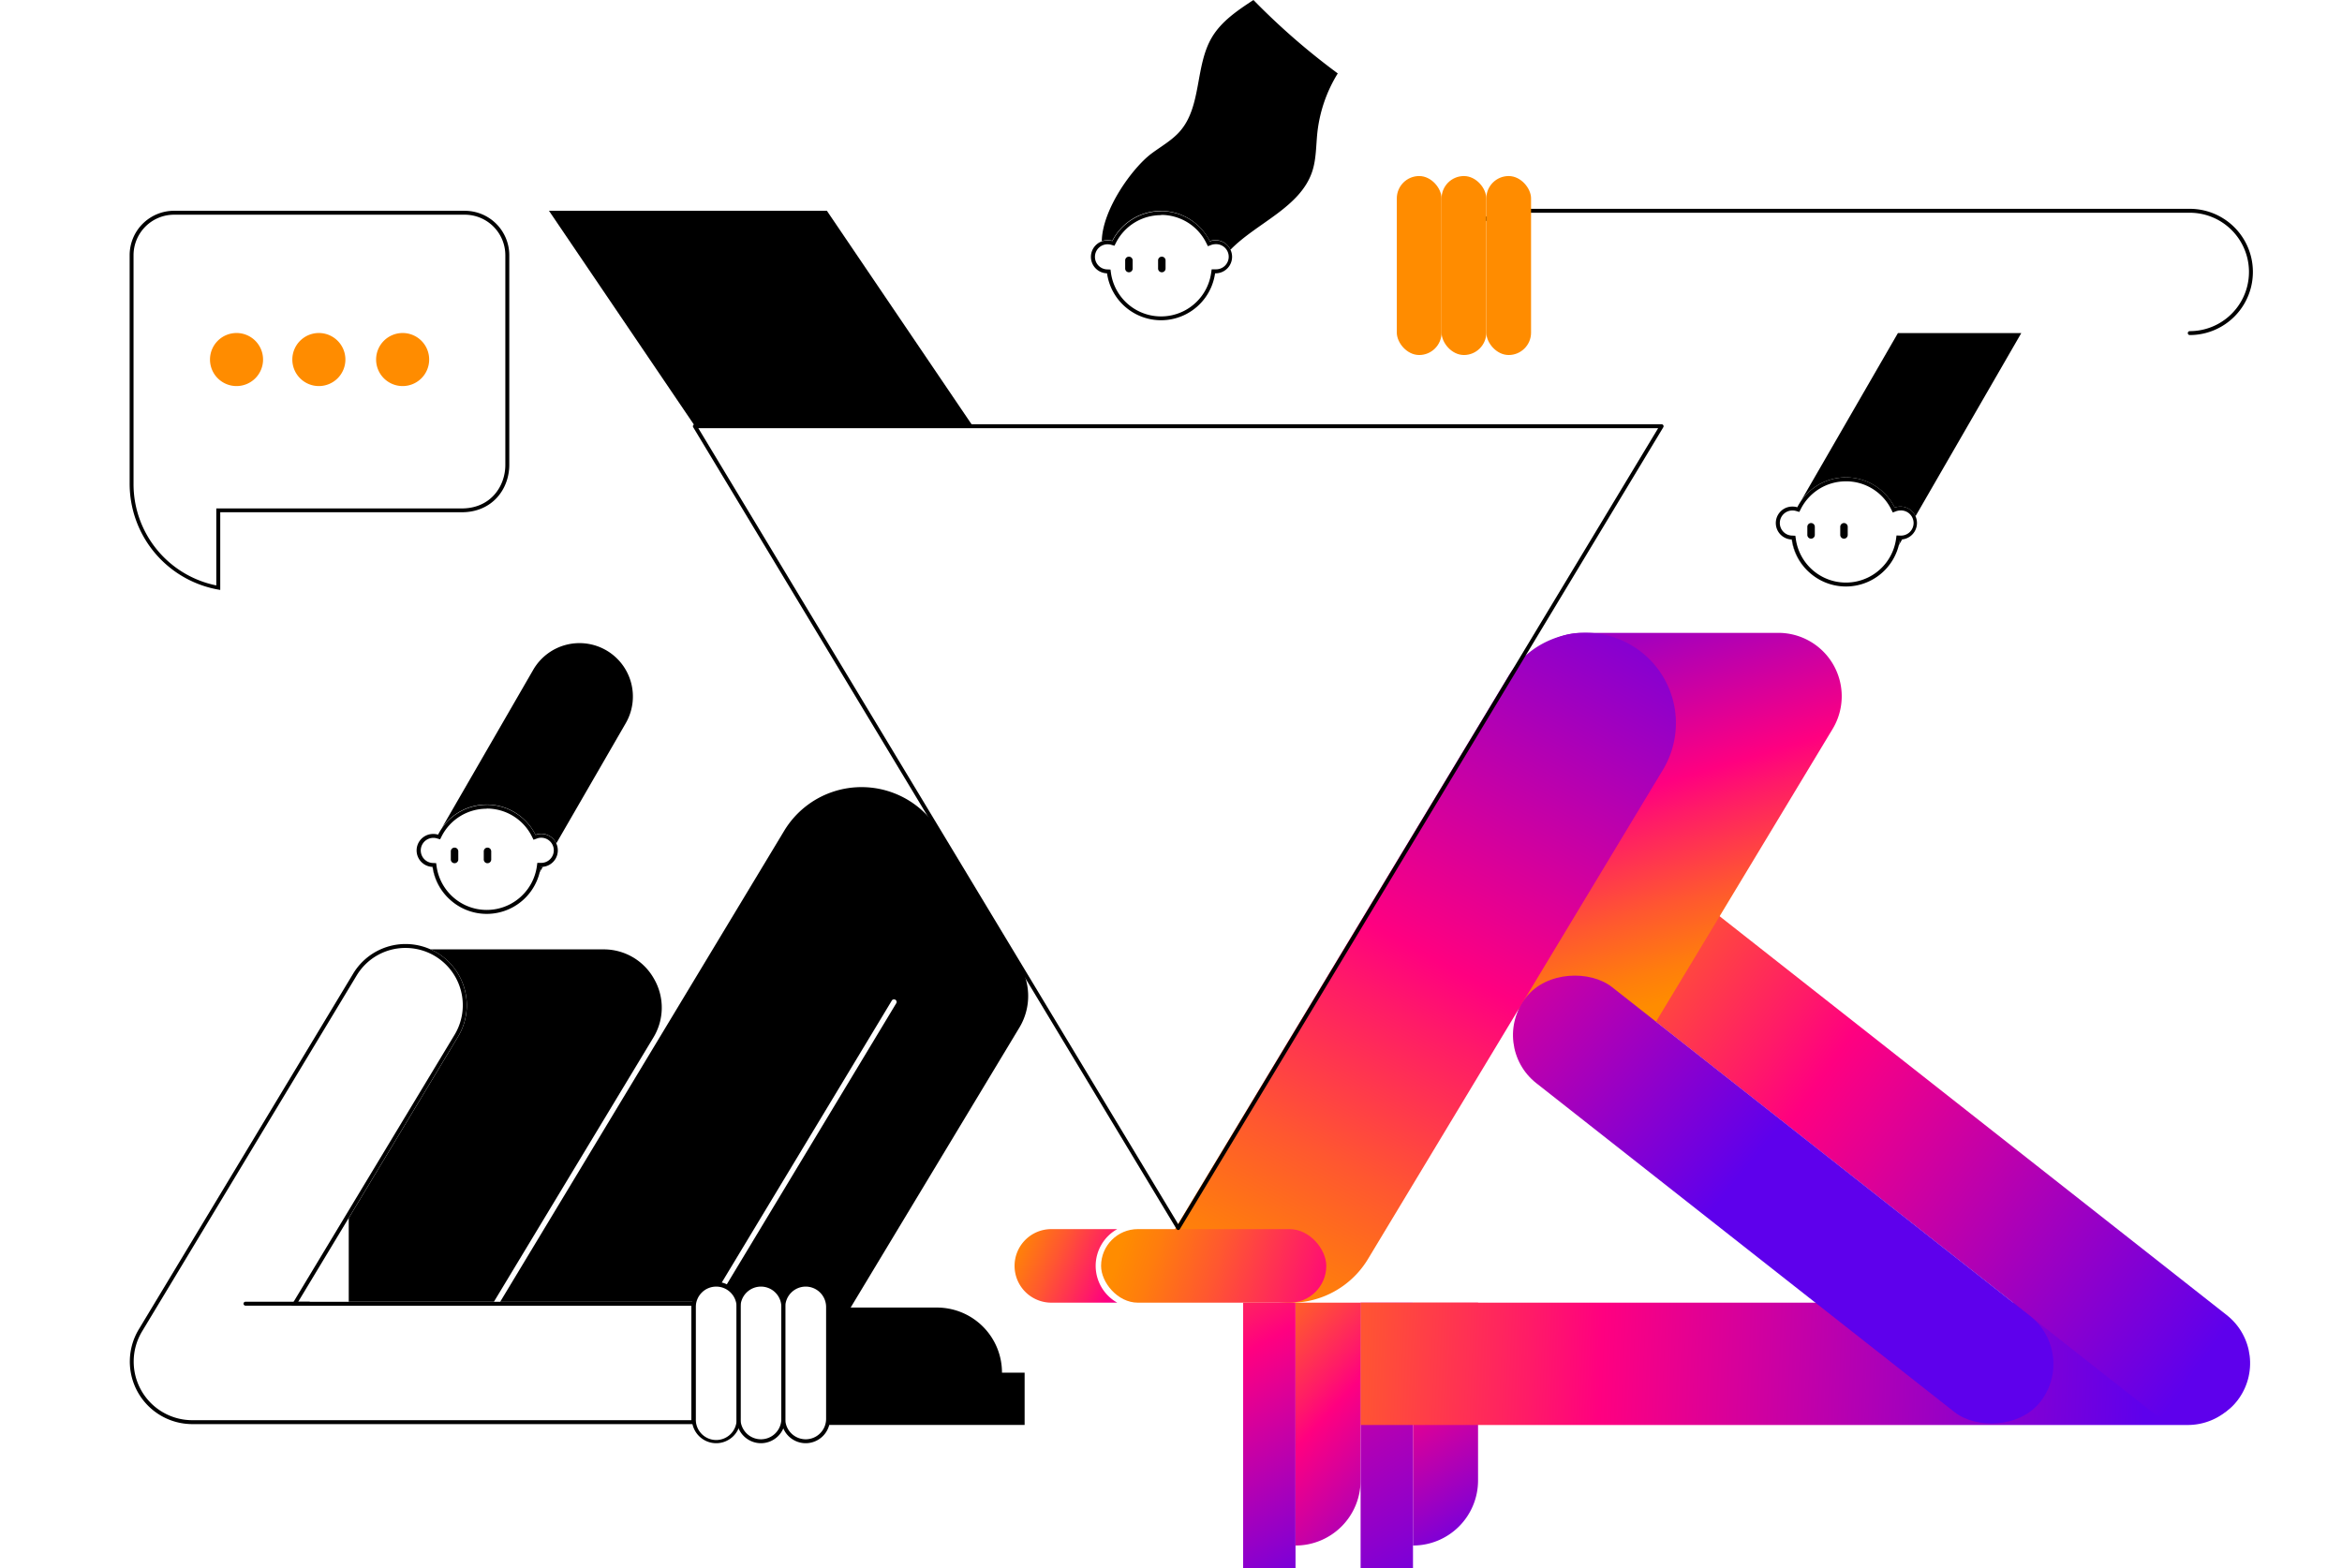
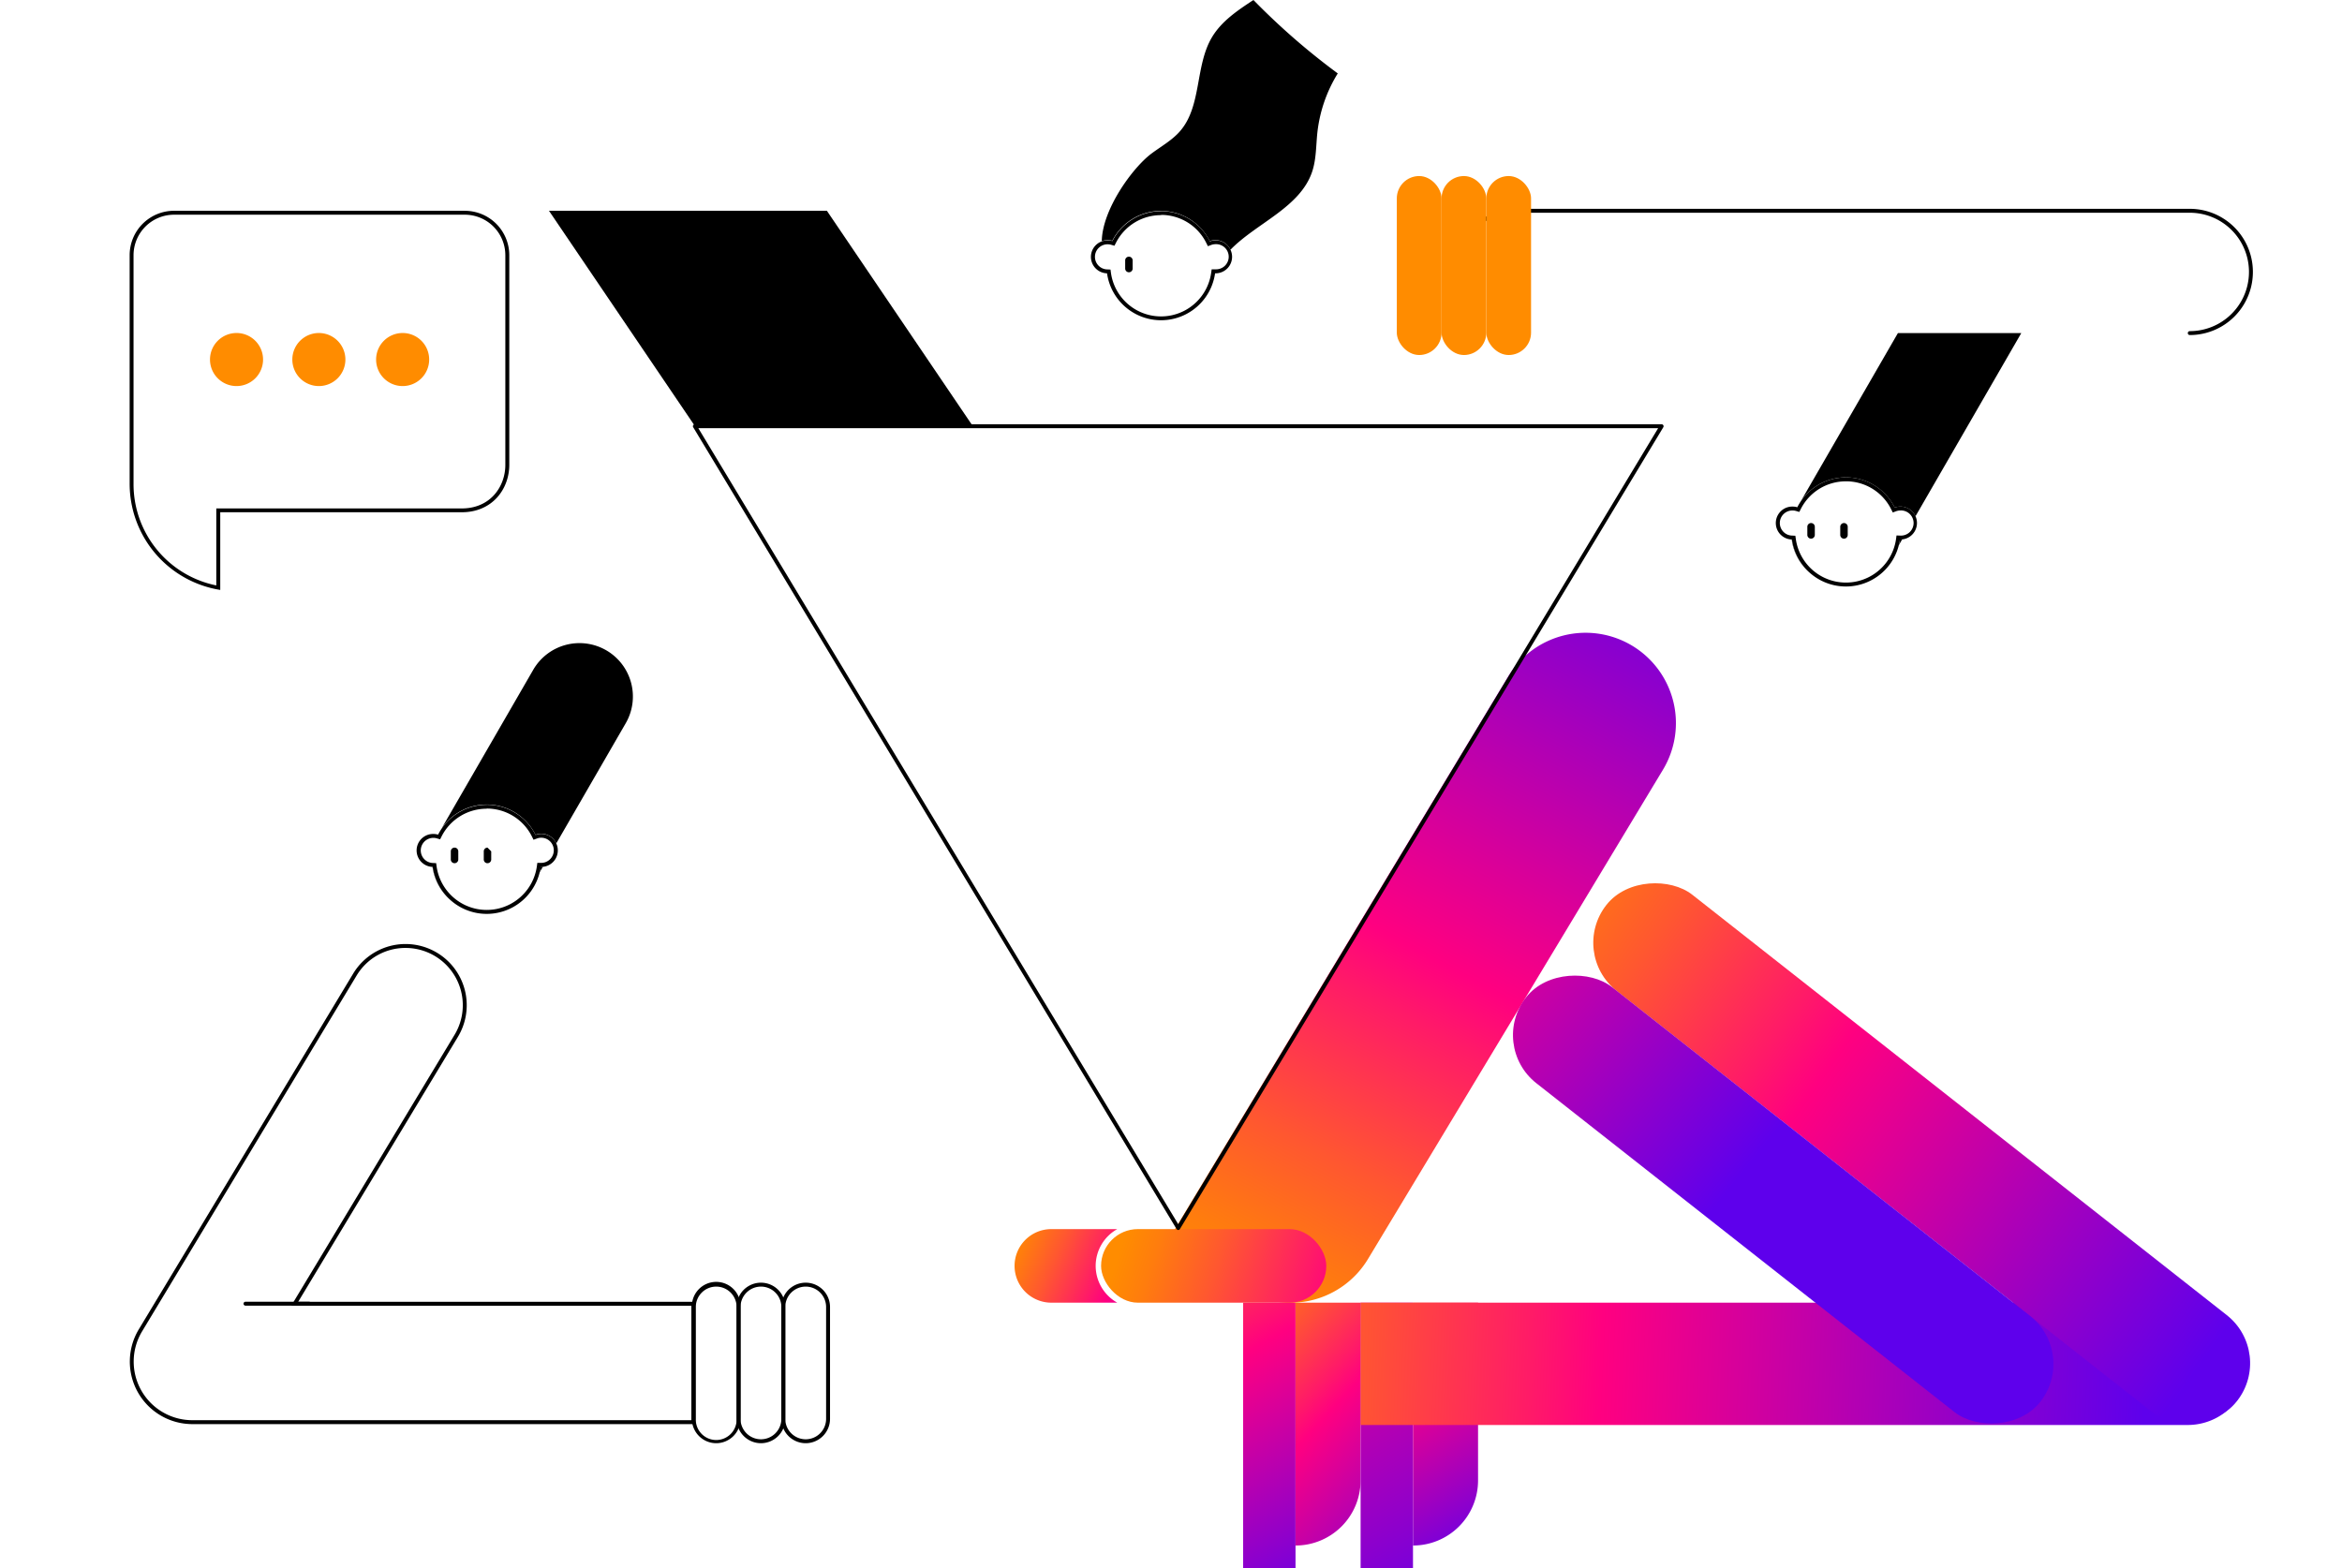
<svg xmlns="http://www.w3.org/2000/svg" xmlns:xlink="http://www.w3.org/1999/xlink" id="Layer_1" data-name="Layer 1" viewBox="0 0 896 600">
  <defs>
    <style>.cls-1{fill:url(#linear-gradient);}.cls-2{fill:url(#linear-gradient-2);}.cls-3{fill:url(#linear-gradient-3);}.cls-4{fill:url(#linear-gradient-4);}.cls-5{fill:url(#linear-gradient-5);}.cls-6{fill:url(#linear-gradient-6);}.cls-7{fill:url(#linear-gradient-7);}.cls-8{fill:url(#linear-gradient-8);}.cls-9{fill:url(#linear-gradient-9);}.cls-10{fill:url(#linear-gradient-10);}.cls-11{fill:url(#linear-gradient-11);}.cls-12{fill:#ff8c00;}</style>
    <linearGradient id="linear-gradient" x1="518.9" y1="607.84" x2="429.7" y2="450.73" gradientUnits="userSpaceOnUse">
      <stop offset="0" stop-color="#5e00ec" />
      <stop offset="0.55" stop-color="#ff0080" />
      <stop offset="0.62" stop-color="#ff1a68" />
      <stop offset="0.8" stop-color="#ff5730" />
      <stop offset="0.93" stop-color="#ff7d0d" />
      <stop offset="1" stop-color="#ff8c00" />
    </linearGradient>
    <linearGradient id="linear-gradient-2" x1="561.26" y1="594.31" x2="460.91" y2="501.06" xlink:href="#linear-gradient" />
    <linearGradient id="linear-gradient-3" x1="569.03" y1="615.05" x2="432.19" y2="380.9" xlink:href="#linear-gradient" />
    <linearGradient id="linear-gradient-4" x1="580.27" y1="588.72" x2="510.33" y2="476.21" xlink:href="#linear-gradient" />
    <linearGradient id="linear-gradient-5" x1="820.76" y1="527.91" x2="442.34" y2="511.69" xlink:href="#linear-gradient" />
    <linearGradient id="linear-gradient-6" x1="844.59" y1="518.28" x2="574.29" y2="327.72" gradientTransform="translate(627.39 -409.44) rotate(51.81)" xlink:href="#linear-gradient" />
    <linearGradient id="linear-gradient-7" x1="606.46" y1="205.39" x2="657.14" y2="377.7" xlink:href="#linear-gradient" />
    <linearGradient id="linear-gradient-8" x1="640.85" y1="201.92" x2="476.64" y2="503.98" xlink:href="#linear-gradient" />
    <linearGradient id="linear-gradient-9" x1="667.77" y1="447.46" x2="446.13" y2="270.41" gradientTransform="translate(621.18 -360.99) rotate(51.81)" xlink:href="#linear-gradient" />
    <linearGradient id="linear-gradient-10" x1="606.58" y1="531.78" x2="430.21" y2="472.99" xlink:href="#linear-gradient" />
    <linearGradient id="linear-gradient-11" x1="474.69" y1="511.87" x2="386.5" y2="472.34" xlink:href="#linear-gradient" />
  </defs>
  <title>for People Page</title>
  <rect class="cls-1" x="475.6" y="498.44" width="20.04" height="101.58" />
  <path class="cls-2" d="M495.64,591.36h0V498.44h24.89v68A24.89,24.89,0,0,1,495.64,591.36Z" />
  <rect class="cls-3" x="520.54" y="498.44" width="20.04" height="101.58" />
  <path class="cls-4" d="M540.58,591.36h0V498.44h24.89v68A24.89,24.89,0,0,1,540.58,591.36Z" />
  <path class="cls-5" d="M837,545.24H520.53v-46.8H837a23.39,23.39,0,0,1,23.4,23.4h0A23.4,23.4,0,0,1,837,545.24Z" />
  <rect class="cls-6" x="711.81" y="287.68" width="46.8" height="306.98" rx="23.4" transform="translate(-66.1 746.25) rotate(-51.81)" />
-   <path class="cls-7" d="M680.34,242.15H605.13a24.26,24.26,0,0,0-24.26,24.26V391.08a24.26,24.26,0,0,0,24.26,24.26h0a24.25,24.25,0,0,0,20.77-11.73l75.21-124.67A24.25,24.25,0,0,0,680.34,242.15Z" />
  <path class="cls-8" d="M636.2,294.54,523.36,481.74A34.57,34.57,0,0,1,475.9,493.5l-29.61-17.85L577,258.84a34.58,34.58,0,0,1,47.46-11.76h0A34.57,34.57,0,0,1,636.2,294.54Z" />
  <rect class="cls-9" x="658.83" y="333.83" width="46.8" height="250.33" rx="23.4" transform="translate(-100.34 711.41) rotate(-51.81)" />
  <rect class="cls-10" x="421.25" y="470.29" width="86.16" height="28.15" rx="14.08" />
  <path class="cls-11" d="M419.18,484.36a16.15,16.15,0,0,1,8.26-14.07H402.22a14.07,14.07,0,0,0-14.07,14.07h0a14.08,14.08,0,0,0,14.07,14.08h25.22A16.16,16.16,0,0,1,419.18,484.36Z" />
  <path d="M706.2,184.16a19.28,19.28,0,0,1,17.34,10.73l.6,1.2,1.26-.47a4.87,4.87,0,0,1,1.67-.3,4.81,4.81,0,1,1,0,9.61h-.14l-1.36-.05-.18,1.34a19.36,19.36,0,0,1-38.35,0l-.18-1.23-1.24-.06a4.8,4.8,0,0,1,.21-9.6,4.57,4.57,0,0,1,1.36.2l1.19.35.56-1.11a19.3,19.3,0,0,1,17.27-10.6m0-1.5a20.85,20.85,0,0,0-18.6,11.42,6.18,6.18,0,0,0-1.78-.26,6.3,6.3,0,0,0-.28,12.6,20.86,20.86,0,0,0,41.32,0h.21a6.31,6.31,0,0,0,0-12.62,6.12,6.12,0,0,0-2.19.4,20.87,20.87,0,0,0-18.68-11.56Z" />
  <path d="M726.1,127.45l-37.16,64.36a20.86,20.86,0,0,1,35.94,2.41,6.12,6.12,0,0,1,2.19-.4,6.29,6.29,0,0,1,5.75,3.73l40.48-70.1Zm.76,79a20.56,20.56,0,0,1-.44,2.21l1.29-2.24c-.21,0-.42,0-.64,0Zm-41.32,0h-.07a20.33,20.33,0,0,0,6.93,12.75A20.79,20.79,0,0,1,685.54,206.42Z" />
  <path d="M694.31,201.56v3.12a1.44,1.44,0,0,1-1.43,1.43h0a1.44,1.44,0,0,1-1.43-1.43v-3.12a1.43,1.43,0,0,1,1.43-1.43h0A1.44,1.44,0,0,1,694.31,201.56Z" />
  <path d="M706.9,201.56v3.12a1.43,1.43,0,0,1-1.43,1.43h0a1.44,1.44,0,0,1-1.43-1.43v-3.12a1.44,1.44,0,0,1,1.43-1.43h0A1.44,1.44,0,0,1,706.9,201.56Z" />
  <polygon points="372.21 163.09 265.9 163.09 210.03 80.65 316.35 80.65 372.21 163.09" />
  <path d="M444.19,82.23A19.27,19.27,0,0,1,461.52,93l.6,1.2,1.26-.47a4.87,4.87,0,0,1,1.67-.3,4.81,4.81,0,1,1,0,9.61h-.14l-1.35,0-.19,1.34a19.36,19.36,0,0,1-38.35,0l-.17-1.24-1.25-.06a4.8,4.8,0,0,1,.21-9.6,4.87,4.87,0,0,1,1.36.2l1.19.35.57-1.11a19.29,19.29,0,0,1,17.27-10.6m0-1.5a20.86,20.86,0,0,0-18.61,11.42,6.13,6.13,0,0,0-1.78-.26,6.3,6.3,0,0,0-.28,12.6,20.87,20.87,0,0,0,41.33,0h.2a6.31,6.31,0,0,0,0-12.62,6.17,6.17,0,0,0-2.19.4,20.85,20.85,0,0,0-18.67-11.56Z" />
  <path d="M433.33,99.63v3.12a1.43,1.43,0,0,1-1.43,1.43h0a1.43,1.43,0,0,1-1.43-1.43V99.63a1.41,1.41,0,0,1,1.43-1.42h0A1.43,1.43,0,0,1,433.33,99.63Z" />
-   <path d="M445.92,99.63v3.12a1.43,1.43,0,0,1-1.43,1.43h0a1.43,1.43,0,0,1-1.43-1.43V99.63a1.41,1.41,0,0,1,1.43-1.42h0A1.43,1.43,0,0,1,445.92,99.63Z" />
  <path d="M464.77,104.94c.05-.15.11-.29.16-.44h-.08C464.83,104.65,464.79,104.79,464.77,104.94ZM479.54,0c-6,3.94-12.19,8.08-15.86,14.24-6.56,11-3.84,26.37-12.27,36-3.06,3.51-7.26,5.79-11,8.61-7.24,5.5-18.69,21.3-18.89,33.44a6.19,6.19,0,0,1,2.24-.42,6.13,6.13,0,0,1,1.78.26,20.86,20.86,0,0,1,37.28.14,6.17,6.17,0,0,1,2.19-.4,6.31,6.31,0,0,1,5.74,3.69C480.6,85.39,497.4,79.42,502,65.7c1.61-4.8,1.46-10,2-15a54.31,54.31,0,0,1,7.8-22.61A264.24,264.24,0,0,1,479.54,0Z" />
  <path d="M186.19,309.38a19.26,19.26,0,0,1,17.33,10.73l.6,1.2,1.27-.46a4.58,4.58,0,0,1,1.67-.31,4.81,4.81,0,0,1,0,9.62h-.14l-1.35,0-.18,1.34a19.37,19.37,0,0,1-38.36,0l-.17-1.24-1.25-.05a4.81,4.81,0,1,1,1.57-9.41l1.2.35.56-1.11a19.29,19.29,0,0,1,17.27-10.6m0-1.5a20.87,20.87,0,0,0-18.61,11.42,6.11,6.11,0,0,0-1.77-.26,6.3,6.3,0,0,0-.28,12.6,20.86,20.86,0,0,0,41.32,0h.21a6.31,6.31,0,1,0-2.19-12.22,20.88,20.88,0,0,0-18.68-11.56Z" />
  <path d="M165.53,331.64h-.08a20.45,20.45,0,0,0,6.93,12.75A20.82,20.82,0,0,1,165.53,331.64Zm66.38-82.83h0A20.44,20.44,0,0,0,204,256.29L168.93,317a20.86,20.86,0,0,1,35.94,2.4,6.27,6.27,0,0,1,7.94,3.33l26.58-46A20.43,20.43,0,0,0,231.91,248.81Zm-25.06,82.84a20.09,20.09,0,0,1-.44,2.21l1.29-2.23c-.21,0-.43,0-.64,0Z" />
  <path d="M175.33,325.75v3.11a1.43,1.43,0,0,1-1.43,1.43h0a1.43,1.43,0,0,1-1.43-1.43v-3.11a1.43,1.43,0,0,1,1.43-1.43h0A1.43,1.43,0,0,1,175.33,325.75Z" />
-   <path d="M187.93,325.75v3.11a1.43,1.43,0,0,1-1.43,1.43h0a1.41,1.41,0,0,1-1.42-1.43v-3.11a1.43,1.43,0,0,1,1.43-1.43h0A1.43,1.43,0,0,1,187.93,325.75Z" />
+   <path d="M187.93,325.75v3.11a1.43,1.43,0,0,1-1.43,1.43h0a1.41,1.41,0,0,1-1.42-1.43v-3.11a1.43,1.43,0,0,1,1.43-1.43h0Z" />
  <path d="M837.76,128.2a.75.75,0,0,1,0-1.5,22.65,22.65,0,1,0,0-45.3H580.11a22.67,22.67,0,0,0-22.65,22.65.75.75,0,0,1-1.5,0A24.17,24.17,0,0,1,580.11,79.9H837.76a24.15,24.15,0,1,1,0,48.3Z" />
  <path d="M450.77,470.63a.74.74,0,0,1-.64-.37L265.2,163.47a.72.72,0,0,1,0-.75.73.73,0,0,1,.65-.38H635.7a.73.73,0,0,1,.65.38.75.75,0,0,1,0,.75L451.41,470.26A.74.74,0,0,1,450.77,470.63ZM267.17,163.84l183.6,304.58,183.6-304.58Z" />
  <rect class="cls-12" x="568.63" y="67.36" width="17.12" height="68.48" rx="8.56" />
  <rect class="cls-12" x="551.51" y="67.36" width="17.12" height="68.48" rx="8.56" />
  <rect class="cls-12" x="534.39" y="67.36" width="17.12" height="68.48" rx="8.56" />
  <path d="M177.82,82.15a15.52,15.52,0,0,1,15.51,15.51v80.22c0,8.28-5.72,16.66-16.66,16.66H82.75V224A39.54,39.54,0,0,1,51.09,185V97.66A15.52,15.52,0,0,1,66.6,82.15H177.82m0-1.5H66.6a17,17,0,0,0-17,17V185a41.14,41.14,0,0,0,34.66,40.72V196h92.42c11.56,0,18.16-8.76,18.16-18.16V97.66a17,17,0,0,0-17-17Z" />
  <path class="cls-12" d="M90.49,127.42a10.15,10.15,0,1,0,10.15,10.15A10.14,10.14,0,0,0,90.49,127.42Zm31.5,0a10.15,10.15,0,1,0,10.15,10.15A10.15,10.15,0,0,0,122,127.42Zm32.05,0a10.15,10.15,0,1,0,10.15,10.15A10.14,10.14,0,0,0,154,127.42Z" />
  <path d="M274,552.21a9.32,9.32,0,0,1-9.3-9.31V500.1a9.31,9.31,0,1,1,18.61,0v42.8A9.32,9.32,0,0,1,274,552.21Zm0-59.92a7.81,7.81,0,0,0-7.8,7.81v42.8a7.81,7.81,0,1,0,15.61,0V500.1A7.81,7.81,0,0,0,274,492.29Z" />
  <path d="M291.12,552.21a9.33,9.33,0,0,1-9.31-9.31V500.1a9.31,9.31,0,0,1,18.62,0v42.8A9.32,9.32,0,0,1,291.12,552.21Zm0-59.92a7.82,7.82,0,0,0-7.81,7.81v42.8a7.81,7.81,0,1,0,15.62,0V500.1A7.81,7.81,0,0,0,291.12,492.29Z" />
  <path d="M308.24,552.21a9.33,9.33,0,0,1-9.31-9.31V500.1a9.31,9.31,0,0,1,18.62,0v42.8A9.32,9.32,0,0,1,308.24,552.21Zm0-59.92a7.82,7.82,0,0,0-7.81,7.81v42.8a7.81,7.81,0,1,0,15.62,0V500.1A7.81,7.81,0,0,0,308.24,492.29Z" />
-   <path d="M358.44,500.31h-33L390,393.18a23.4,23.4,0,0,0-.79-25.38L360,319.28a34.56,34.56,0,0,0-60-1.37L191.36,498.1h74.33a8.56,8.56,0,0,1,8.31-6.56h0a8.79,8.79,0,0,1,1.56.14L341.1,383a1,1,0,1,1,1.71,1L277.53,492.3a8.57,8.57,0,0,1,4.79,5.8h.49a8.55,8.55,0,0,1,16.86,1.76h0a8.56,8.56,0,0,1,8.55-8.33h0a8.56,8.56,0,0,1,8.56,8.56v42.8a8.65,8.65,0,0,1-.33,2.34H392v-20h-8.66A24.89,24.89,0,0,0,358.44,500.31ZM250.24,374.57a22,22,0,0,0-19.38-11.31H164.72a24.15,24.15,0,0,1,2.52,1.31,23.4,23.4,0,0,1,8,32.12l-41.82,69.38v32h55.55l61-101.08A22,22,0,0,0,250.24,374.57Z" />
  <path d="M118.25,499.58H93.92a.75.75,0,0,1,0-1.5h24.33a.75.75,0,0,1,0,1.5Z" />
  <path d="M155.19,362.71a21.91,21.91,0,0,1,18.73,33.21L112.8,497.32l-1.37,2.28H264.5v43.8H73.14a22.42,22.42,0,0,1-18.88-33.81l82.15-136.28a21.75,21.75,0,0,1,18.78-10.6m0-1.5a23.39,23.39,0,0,0-20.07,11.32L53,508.81A23.92,23.92,0,0,0,73.14,544.9H266V498.1H114.08l61.13-101.41a23.41,23.41,0,0,0-20-35.48Z" />
</svg>